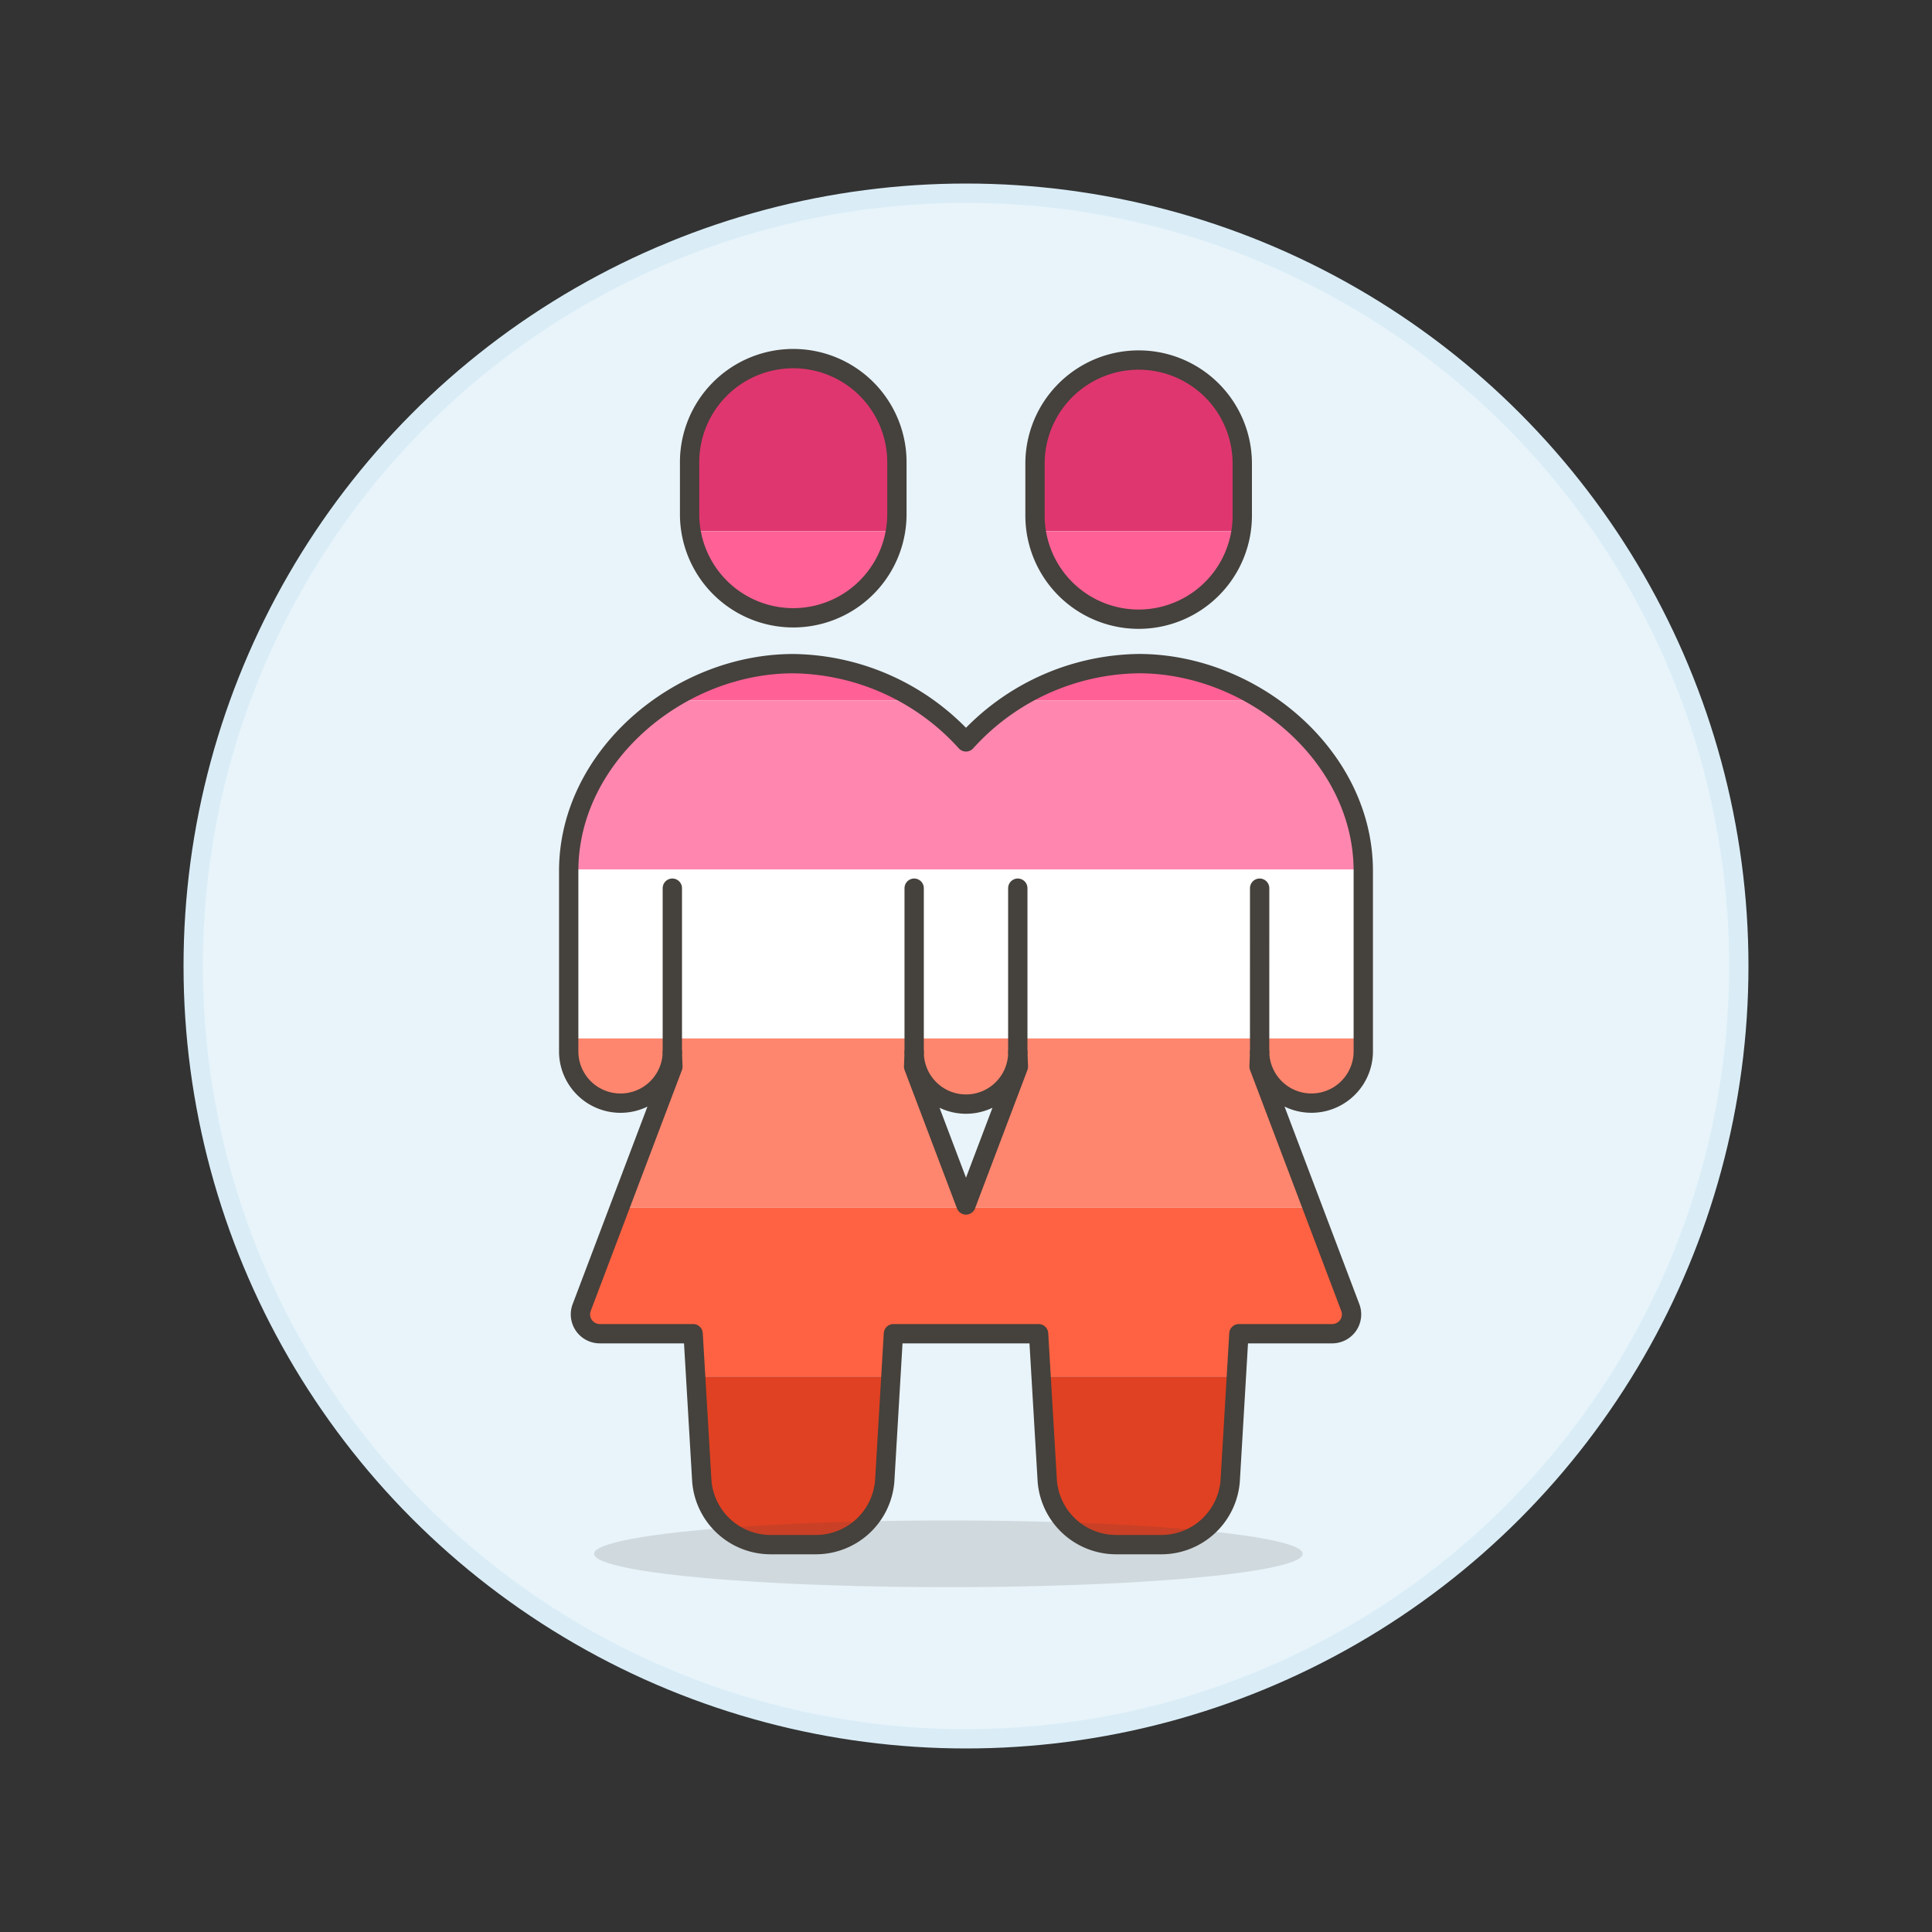
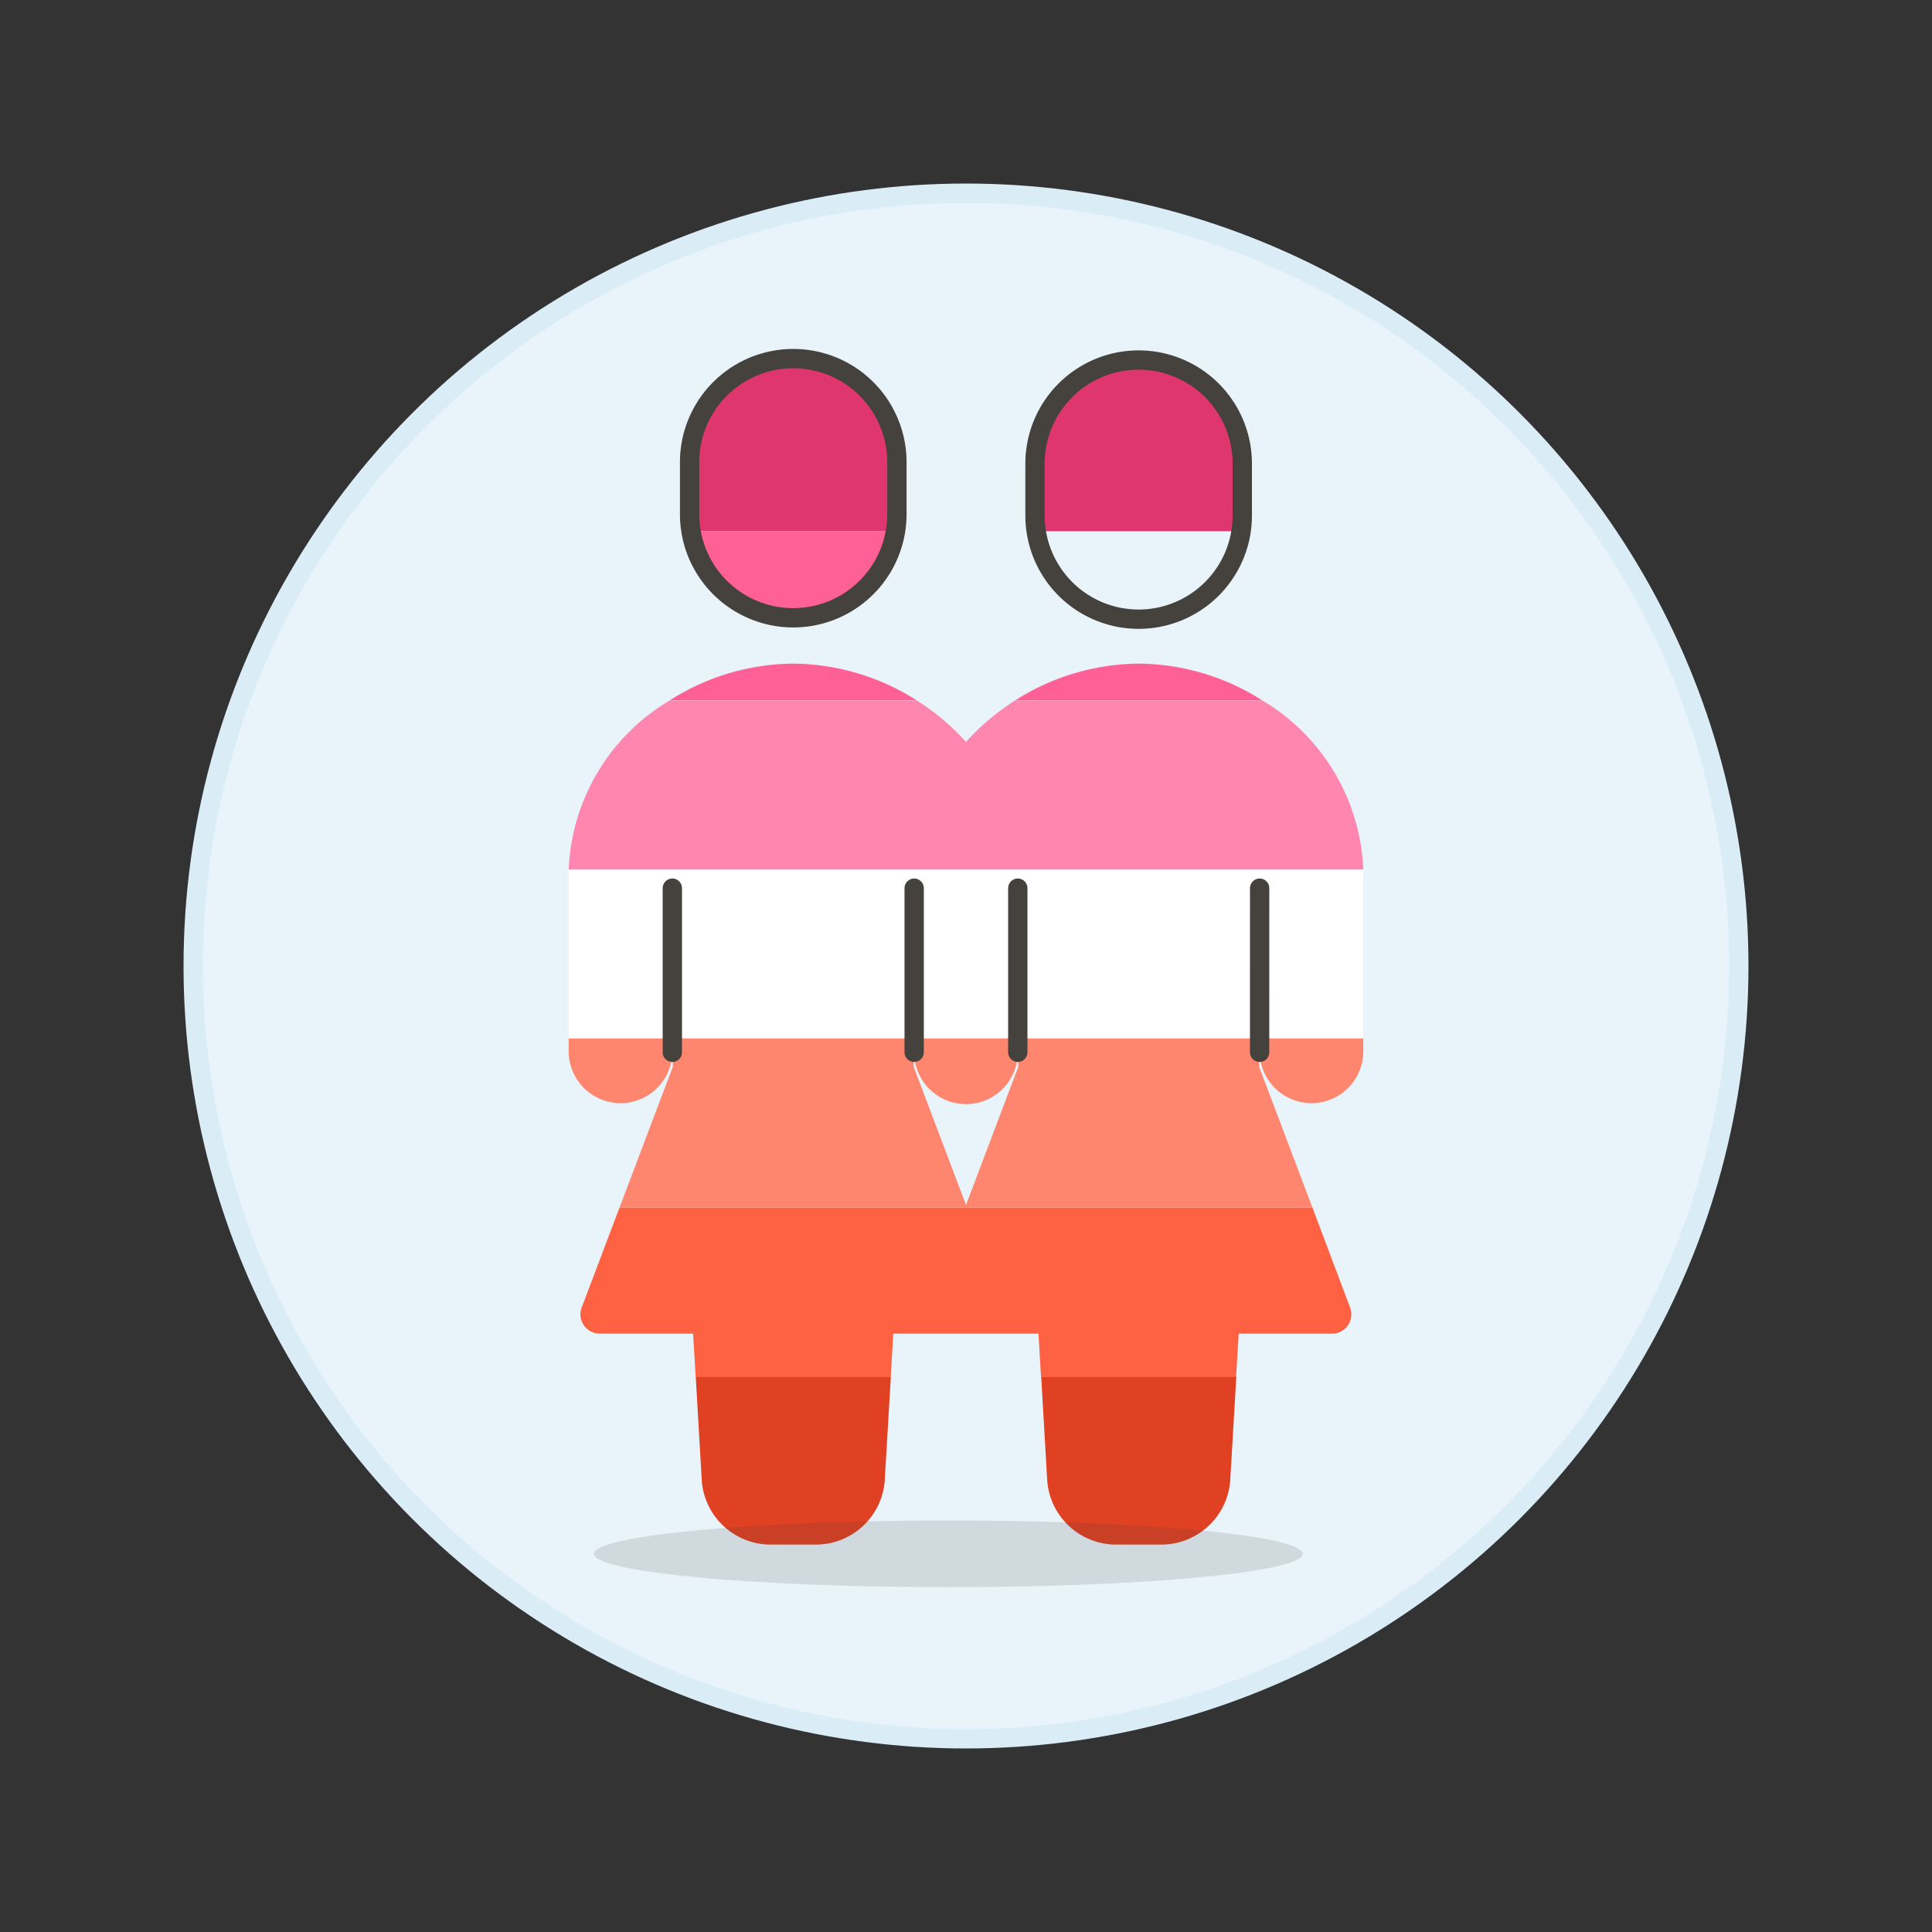
<svg xmlns="http://www.w3.org/2000/svg" viewBox="0 0 100 100">
  <rect x="0" y="0" width="100" height="100" fill="#333333" stroke="none" />
  <g class="nc-icon-wrapper">
    <defs />
    <circle class="Graphic-Style-2" cx="50" cy="50" r="40" fill="#e8f4fa" stroke="#daedf7" stroke-miterlimit="10" />
    <path class="a" d="M46.423 26.685V24a5.365 5.365 0 1 0-10.729 0v2.682a5.346 5.346 0 0 0 .062.815h10.6a5.346 5.346 0 0 0 .067-.812z" style="" fill="#e0366f" />
    <path class="b" d="M41.058 32.049a5.365 5.365 0 0 0 5.3-4.549h-10.6a5.364 5.364 0 0 0 5.3 4.549z" style="" fill="#ff6196" />
    <path class="a" d="M64.3 26.685V24a5.365 5.365 0 1 0-10.729 0v2.682a5.346 5.346 0 0 0 .062.815h10.61a5.477 5.477 0 0 0 .057-.812z" style="" fill="#e0366f" />
-     <path class="b" d="M58.94 32.049a5.365 5.365 0 0 0 5.3-4.549H53.637a5.366 5.366 0 0 0 5.303 4.549z" style="" fill="#ff6196" />
    <path class="b" d="M58.94 34.349a12.046 12.046 0 0 0-6.39 1.9h12.781a12.041 12.041 0 0 0-6.391-1.9z" style="" fill="#ff6196" />
    <path class="b" d="M41.058 34.349a12.038 12.038 0 0 0-6.39 1.9h12.78a12.046 12.046 0 0 0-6.39-1.9z" style="" fill="#ff6196" />
    <path class="c" d="M29.436 45h41.127a10.679 10.679 0 0 0-5.232-8.75H52.55A12.229 12.229 0 0 0 50 38.4a12.229 12.229 0 0 0-2.551-2.148H34.668A10.674 10.674 0 0 0 29.436 45z" style="" fill="#ff87af" />
    <path class="d" d="M29.435 45.078v8.672h41.128V45H29.436z" style="" fill="#fff" />
    <path class="e" d="M29.435 54.466a2.683 2.683 0 0 0 5.365 0l.028.743-2.76 7.291H67.93l-2.76-7.291.028-.743a2.683 2.683 0 0 0 5.365 0v-.716H29.435zm17.882 0a2.682 2.682 0 0 0 5.364 0l.029.743-2.71 7.16-2.711-7.16z" style="" fill="#ff866e" />
    <path class="f" d="M30.109 67.676a1 1 0 0 0 .935 1.354h4.831l.131 2.22h10.1l.131-2.22h7.514l.131 2.22h10.1l.132-2.22h4.83a1 1 0 0 0 .936-1.354L67.93 62.5H32.068z" style="" fill="#ff6242" />
    <path class="g" d="M36.325 76.656a3.576 3.576 0 0 0 3.564 3.292h2.338a3.577 3.577 0 0 0 3.565-3.292l.319-5.406h-10.1z" style="" fill="#e04122" />
    <path class="g" d="M54.206 76.656a3.577 3.577 0 0 0 3.565 3.292h2.338a3.577 3.577 0 0 0 3.565-3.292l.318-5.406h-10.1z" style="" fill="#e04122" />
    <ellipse class="h" cx="49.088" cy="80.425" rx="18.34" ry="1.725" fill="#45413c" fill-opacity="0.15" />
    <path class="i" d="M34.8 54.466v-8.494" fill="none" stroke="#45413c" stroke-linecap="round" stroke-linejoin="round" />
    <path class="i" d="M47.317 54.466v-8.494" fill="none" stroke="#45413c" stroke-linecap="round" stroke-linejoin="round" />
    <path class="i" d="M52.681 54.466v-8.494" fill="none" stroke="#45413c" stroke-linecap="round" stroke-linejoin="round" />
    <path class="i" d="M65.198 54.466l.001-8.494" fill="none" stroke="#45413c" stroke-linecap="round" stroke-linejoin="round" />
    <path class="i" d="M46.423 26.685a5.365 5.365 0 0 1-10.729 0V24a5.365 5.365 0 1 1 10.729 0z" fill="none" stroke="#45413c" stroke-linecap="round" stroke-linejoin="round" />
    <path class="i" d="M64.3 26.685a5.364 5.364 0 0 1-10.728 0V24A5.364 5.364 0 1 1 64.3 24z" fill="none" stroke="#45413c" stroke-linecap="round" stroke-linejoin="round" />
-     <path class="i" d="M58.94 34.349A12.252 12.252 0 0 0 50 38.4a12.252 12.252 0 0 0-8.941-4.049c-5.925 0-11.623 4.8-11.623 10.729v9.388a2.683 2.683 0 0 0 5.365 0l.028.743-4.72 12.466a1 1 0 0 0 .936 1.355h4.831l.45 7.626a3.576 3.576 0 0 0 3.564 3.292h2.338a3.577 3.577 0 0 0 3.565-3.292l.45-7.626h7.514l.45 7.626a3.577 3.577 0 0 0 3.565 3.292h2.337a3.576 3.576 0 0 0 3.565-3.292l.451-7.626h4.831a1 1 0 0 0 .935-1.355L65.17 55.209l.028-.743a2.683 2.683 0 0 0 5.365 0v-9.388c0-5.925-5.698-10.729-11.623-10.729zM50 62.369l-2.711-7.16.029-.743A2.682 2.682 0 0 0 50 57.148a2.682 2.682 0 0 0 2.682-2.682l.029.743z" fill="none" stroke="#45413c" stroke-linecap="round" stroke-linejoin="round" />
  </g>
</svg>